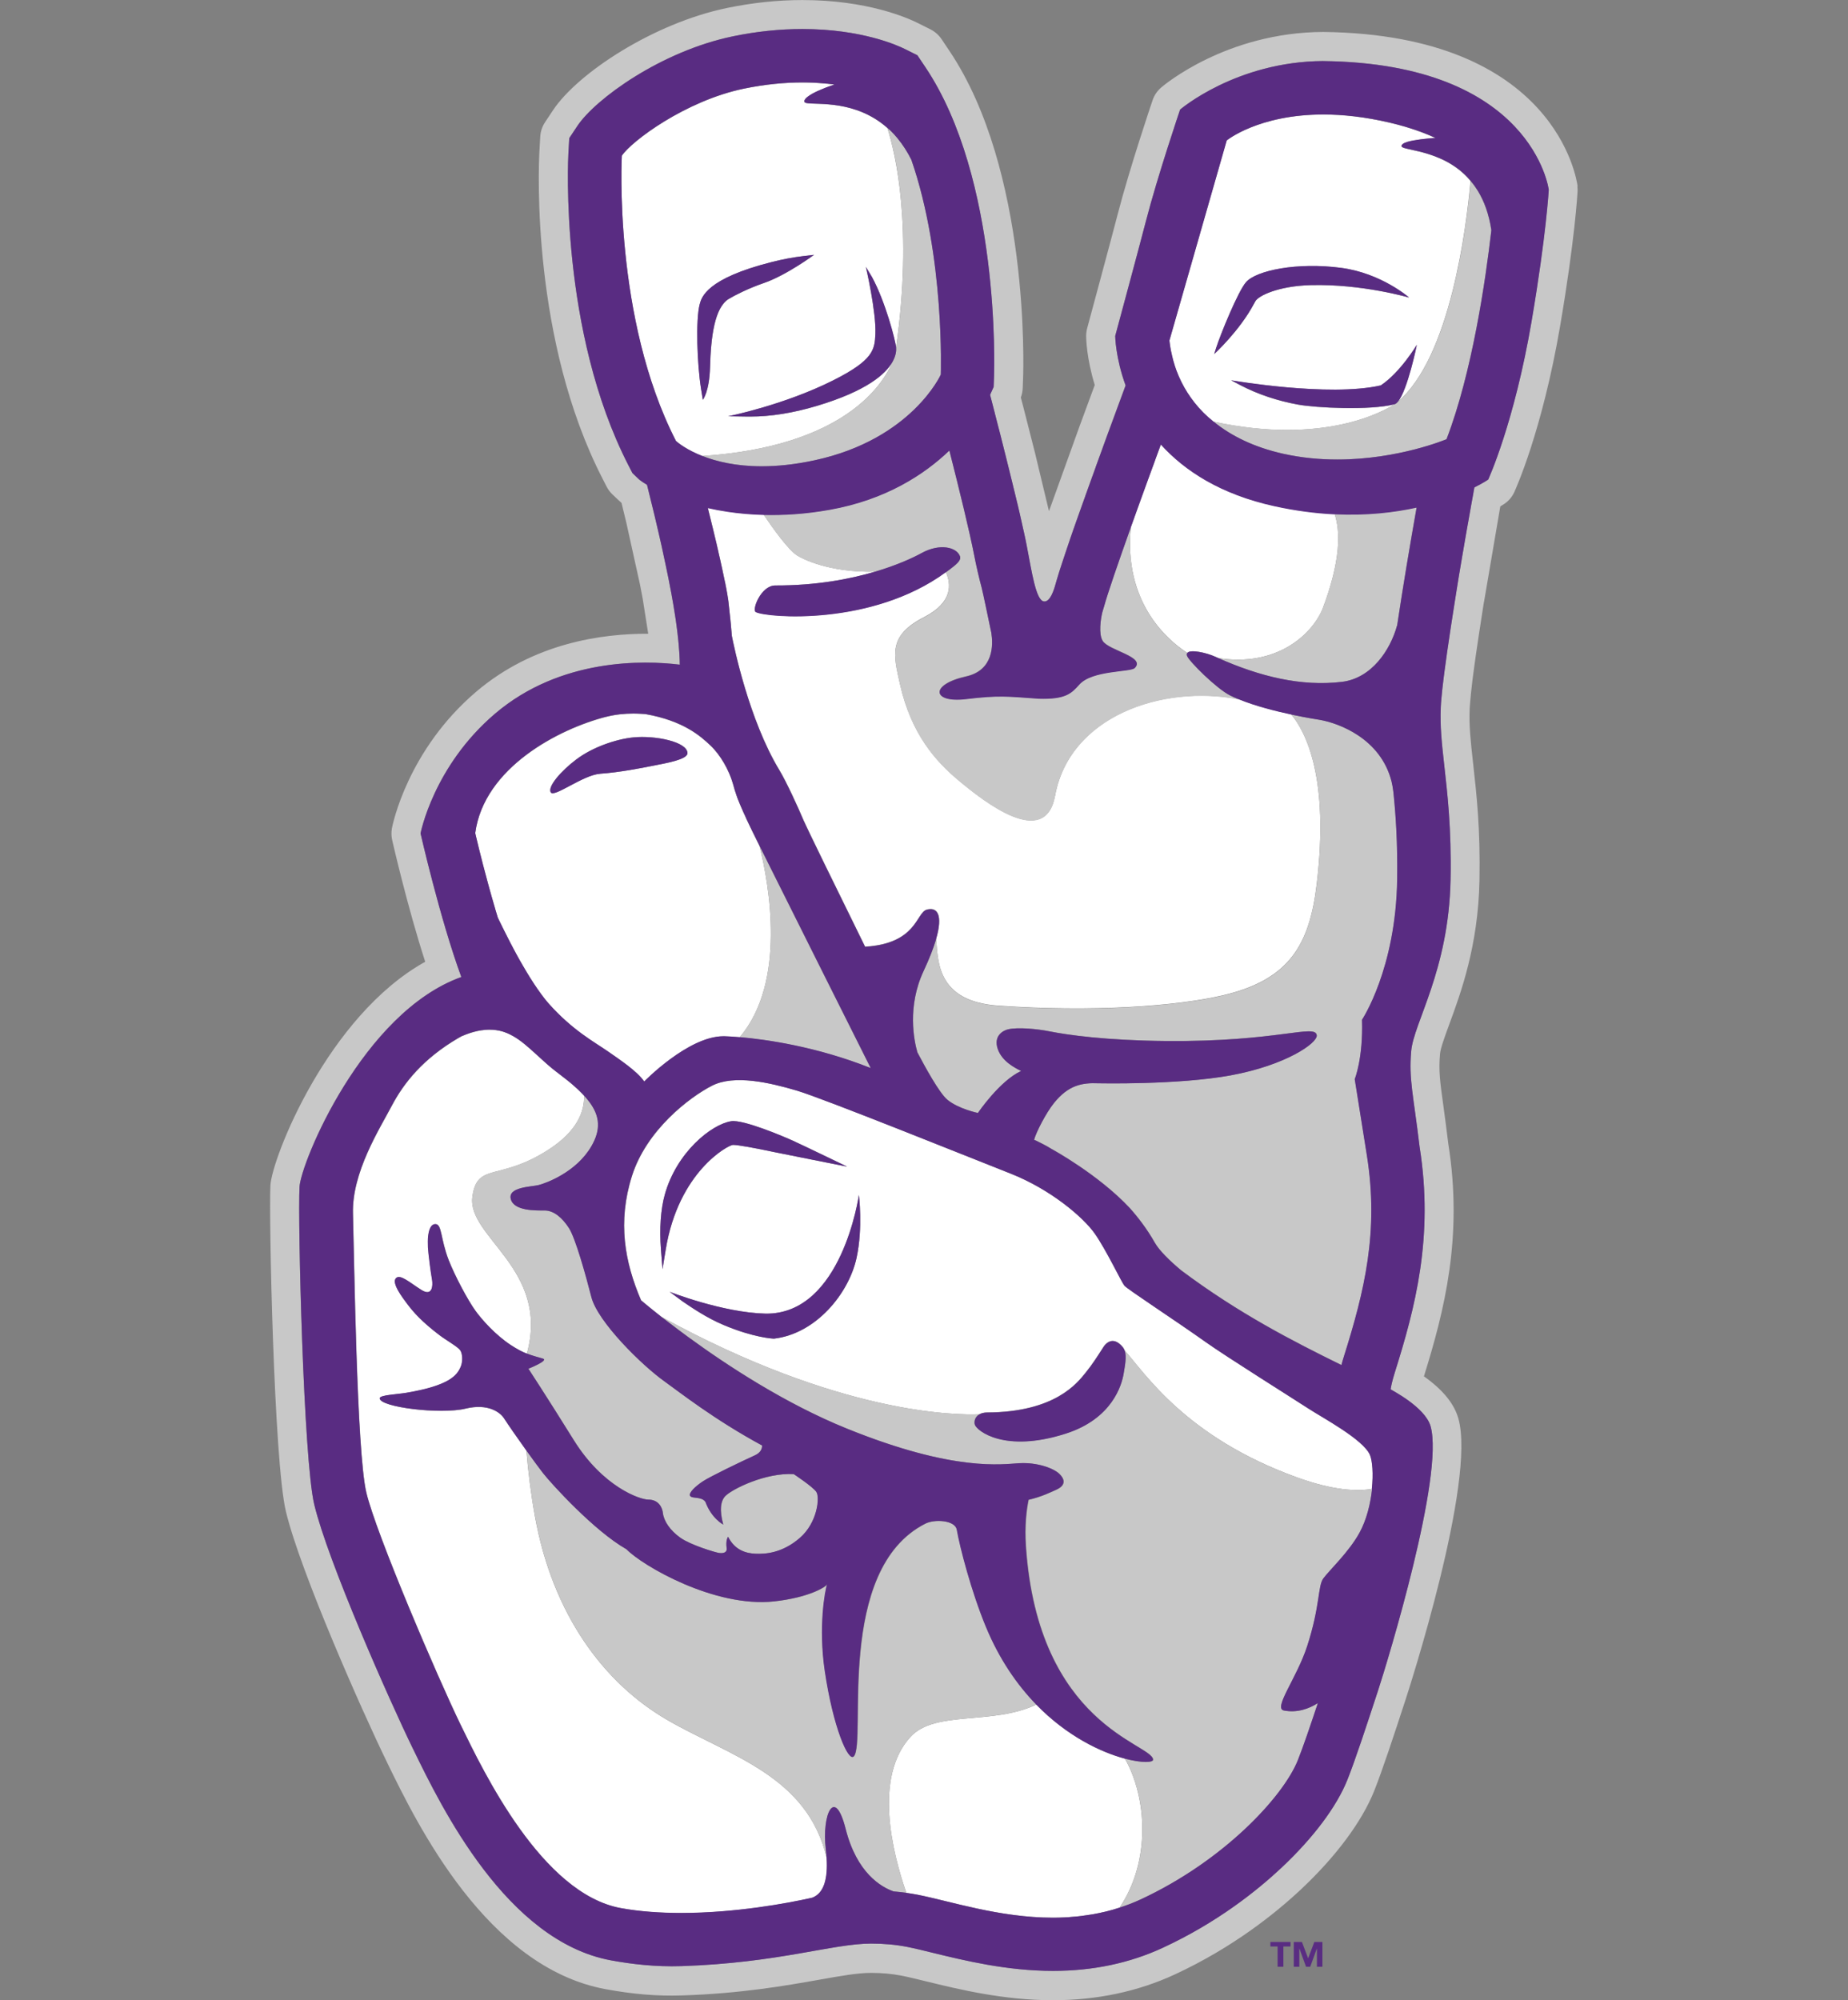
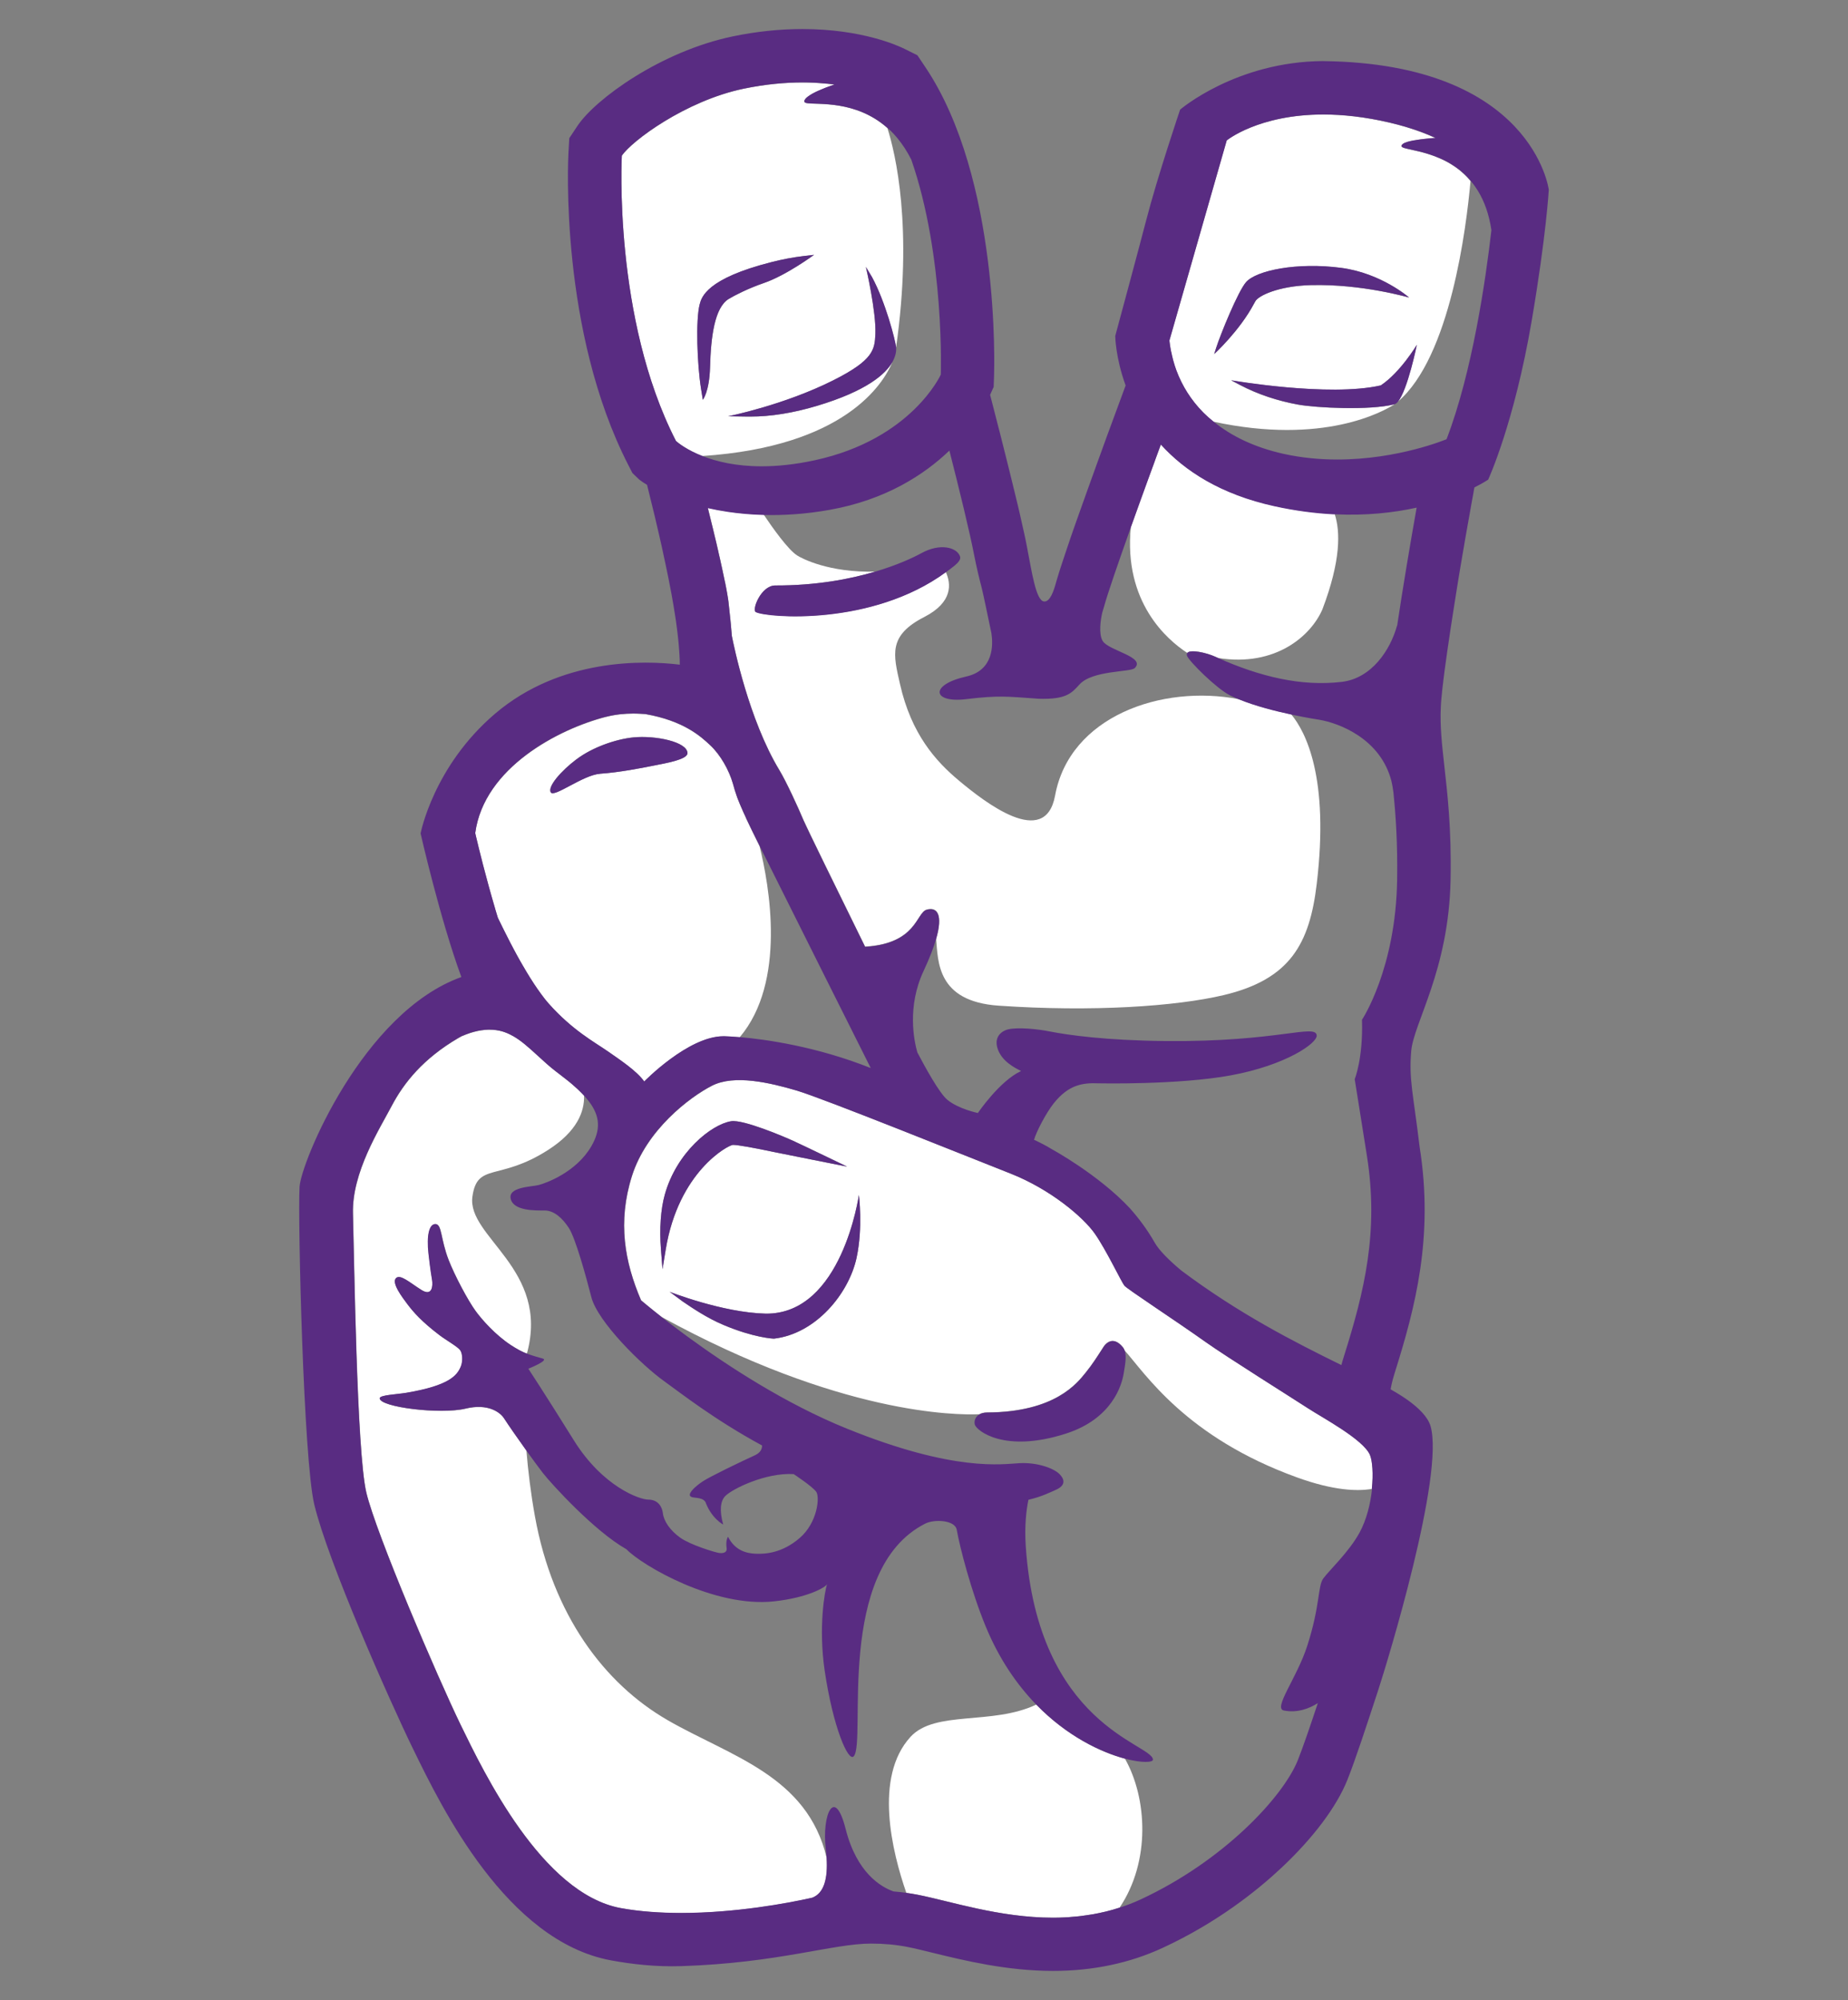
<svg xmlns="http://www.w3.org/2000/svg" id="a" viewBox="0 0 332.7 360">
  <rect x="0" y="0" width="332.7" height="360" fill="#808080" stroke="none" />
  <defs>
    <style>
      .b {
        fill: #fff;
      }

      .c {
        fill: #592c82;
      }

      .d {
        fill: #c8c8c8;
      }
    </style>
  </defs>
  <g>
    <path class="b" d="M120.16,309.59c-11.34-6.54-20.65-18.9-23.85-36.64-.76-4.19-1.24-8.24-1.54-11.88-1.54-2.15-3.18-4.49-4-5.77-.71-1.1-2.89-2.73-6.93-1.75-4.52,1.09-15.48-.26-15.45-1.86.01-.59,3.08-.7,4.76-.98,7.82-1.31,9.16-3.16,9.82-4.69.41-.95.33-2.4-.11-3-.49-.65-2.56-1.81-3.7-2.68-3.22-2.45-4.68-4.11-5.82-5.63-.87-1.17-2.87-3.75-2.03-4.63.76-.8,2.48.79,4.58,2.11,2,1.26,2.08-.8,1.93-1.75-.12-.79-.29-1.6-.65-4.8-.36-3.2.1-5.34,1.27-5.3,1.16.03.89,2.71,2.36,6.48,1.08,2.76,3.43,7.22,4.87,9.19,1.09,1.49,3.49,4.25,6.33,6.11.28.18.55.35.8.5.11.06.21.12.32.18.14.08.27.15.4.23.13.07.26.13.38.19.09.04.18.09.27.13.14.07.28.13.42.19,0,0,.02,0,.03.01.08.03.16.06.24.09,4.18-15.23-10.83-20.98-9.81-28.26.87-6.22,4.8-2.73,13.63-8.4,5.24-3.36,6.56-6.92,6.47-9.78-.07-.07-.13-.15-.21-.22-.09-.09-.18-.18-.27-.28-.19-.19-.39-.39-.6-.59-.05-.05-.1-.09-.15-.14-.26-.24-.54-.49-.83-.74-.09-.08-.19-.16-.29-.25-.22-.19-.45-.37-.69-.56-.1-.08-.2-.16-.31-.24-.33-.26-.68-.53-1.04-.81-.2-.15-.4-.3-.6-.46-.07-.06-.14-.12-.22-.17-.12-.1-.24-.19-.36-.29-.07-.06-.14-.12-.22-.18-.11-.1-.22-.19-.34-.28-.07-.06-.13-.11-.2-.17-.12-.1-.23-.2-.34-.3-.05-.04-.09-.08-.14-.12-.14-.12-.27-.24-.4-.36,0,0-.01-.01-.01-.01-1.66-1.49-3.11-2.91-4.64-3.97,0,0,0,0-.01,0-.15-.11-.3-.2-.45-.3,0,0-.01-.01-.02-.01-.15-.09-.3-.18-.45-.27,0,0-.02,0-.03-.01-.15-.09-.3-.17-.45-.24-.01,0-.02-.01-.03-.02-.15-.08-.31-.15-.46-.21-.01,0-.03-.01-.04-.02-.15-.06-.31-.12-.47-.18-.01,0-.03-.01-.04-.02-.16-.05-.32-.1-.48-.15-.02,0-.03-.01-.05-.01-.16-.05-.33-.09-.49-.12-.02,0-.03,0-.05,0-.17-.04-.33-.06-.5-.09-.02,0-.04,0-.06,0-.17-.02-.34-.04-.52-.05-.02,0-.04,0-.05,0-.18,0-.36-.02-.55-.02-.02,0-.04,0-.05,0-.19,0-.38,0-.57.03-.02,0-.04,0-.05,0-.2.02-.4.03-.6.07-.01,0-.03,0-.05,0-.2.03-.42.07-.63.11-.01,0-.02,0-.03,0-.22.04-.44.1-.67.16,0,0-.01,0-.02,0-.23.06-.47.13-.72.21,0,0,0,0,0,0-.5.16-1.02.36-1.56.59-.2.11-.4.22-.6.33-6.33,3.71-9.82,8.07-12,12.21-2.18,4.15-7.2,12-6.98,19.41.22,7.42.66,42.75,2.4,50.17,1.75,7.41,12.87,33.37,17.01,41.88,4.15,8.51,14.62,30.32,28.79,32.94,3.43.63,7.18.88,10.93.88,9.65,0,19.14-1.74,23.57-2.75,2.16-.84,2.8-3.51,2.58-7.12-3.49-14.88-17.35-18.33-28.65-24.85ZM213.75,117.52c.53-.69,3.46-.04,5,.66.19.09.39.17.59.26,10.33,1.63,16.72-4.03,18.75-8.8,3.32-8.74,3.23-14,2.19-17.14-.09,0-.18,0-.27,0-3.26-.17-6.78-.62-10.53-1.44-9.78-2.14-16.23-6.41-20.49-11.1-.31.85-.63,1.72-.96,2.61-.07.19-.13.38-.2.57-.36.98-.72,1.97-1.09,2.97-.03.07-.05.15-.08.22-.39,1.08-.78,2.15-1.17,3.23-.04.11-.08.22-.12.33-.38,1.05-.75,2.09-1.12,3.11-.03.07-.05.14-.07.2-.2.55-.39,1.1-.59,1.64-1.35,13.56,6.55,20.33,10.16,22.68ZM85.73,150.71c.45,1.89,1.72,7.13,3.44,12.96,0,.02,0,.03.01.05.14.46.28.92.42,1.39,0,.02.01.04.02.06.01.03.03.06.04.09.08.16.16.33.24.5.03.05.05.1.08.16.1.21.21.43.32.65.04.08.08.17.12.25.1.2.2.41.31.62.03.07.07.13.1.2.12.24.25.49.38.75.05.09.1.19.14.28.14.26.27.53.41.8.04.07.07.13.1.2.13.25.27.5.4.76.05.1.1.19.15.29.16.3.33.6.49.91.03.06.07.12.1.19.15.27.29.54.45.81.05.08.09.17.14.25.18.31.36.63.54.94.04.07.08.14.12.2.16.27.32.55.48.82.04.07.08.14.12.2.19.31.38.62.57.93.04.07.08.14.13.2.17.27.34.54.51.8.03.05.07.1.1.15.19.29.39.58.58.86.04.06.09.12.13.18.18.26.36.51.54.76.02.03.04.05.06.08.19.26.38.5.57.75.04.06.09.11.13.17.19.24.38.46.57.68,4.36,4.91,8.25,6.95,10.8,8.72,1.96,1.37,5.13,3.45,6.44,5.35,0,0,7.93-8.14,14.25-8.14h.05s.09,0,.15,0h0c.39.01,1.35.05,2.74.17,8.44-9.96,5.34-27.31,3.57-34.44-.55-1.12-.98-1.99-1.25-2.53-.16-.33-.31-.64-.45-.93-.27-.57-.52-1.09-.74-1.56,0,0,0-.01,0-.02-.09-.19-.17-.37-.25-.55-.03-.06-.05-.11-.08-.17-.07-.15-.13-.29-.2-.44-.03-.07-.06-.15-.09-.21-.06-.13-.11-.25-.16-.37-.03-.08-.07-.15-.1-.22-.05-.11-.09-.22-.14-.33-.03-.07-.06-.14-.09-.21-.04-.1-.08-.2-.12-.3-.03-.07-.05-.13-.08-.2-.04-.09-.07-.19-.11-.27-.02-.06-.04-.12-.07-.18-.03-.09-.07-.18-.1-.26-.02-.05-.04-.1-.05-.15-.03-.09-.06-.17-.09-.26-.02-.04-.03-.08-.04-.12-.03-.09-.06-.17-.08-.25-.01-.04-.02-.08-.04-.11-.03-.08-.05-.17-.08-.25,0-.03-.02-.06-.03-.09-.03-.09-.06-.17-.08-.26,0-.02,0-.03-.01-.05-.09-.32-.18-.63-.27-.94-.69-2.4-2.24-5.16-4.07-6.87-1.7-1.6-4.77-4.4-11.68-5.62-.28-.02-.55-.04-.82-.05-.44-.02-.89-.04-1.34-.04-1.6,0-3.25.16-4.92.59-8.51,2.18-21.99,9.16-23.56,20.94,0,0,.06.26.16.71,0,.02,0,.03.01.05ZM103.8,136.65c2.83-2.14,7.03-3.61,10.22-3.93,3.96-.39,9.74.79,9.74,2.84,0,1.16-3.97,1.82-6.15,2.25-2.18.44-6.03,1.21-9.6,1.45-3.06.21-8.29,4.36-8.87,3.34-.58-1.02,1.78-3.79,4.65-5.96ZM186.58,306.8c-7.91,3.78-18.25.98-22.67,5.83-6.61,7.24-3.31,20.67-.74,28.07.66.09,1.32.2,2,.33,5.84,1.14,14.75,4.14,24.42,4.14.73,0,1.46-.02,2.19-.06.18,0,.36-.02.54-.03.58-.04,1.16-.09,1.74-.15.17-.02.35-.04.52-.06.62-.07,1.24-.16,1.86-.27.13-.02.25-.04.38-.06.74-.13,1.49-.29,2.23-.47,0,0,.02,0,.02,0,.83-.2,1.66-.45,2.49-.71,5.63-8.38,4.96-19.75.97-26.81-4.19-1.12-10.34-3.97-15.95-9.74ZM136.08,110.18c-.78-.4.94-4.81,3.49-4.8,7.33.02,13.41-1.13,18-2.49-8.31.2-13.19-2.35-14.07-2.92-1.65-1.07-4.38-4.92-6.01-7.34-2.29-.06-4.43-.25-6.41-.55-1.28-.19-2.5-.42-3.64-.68.06.24.12.47.17.7.04.16.08.32.12.48.07.28.14.57.21.85.07.28.13.55.2.83.05.18.09.37.14.55.24,1,.48,2,.71,2.96.01.06.03.12.04.18.1.42.2.84.29,1.25.02.1.04.19.06.29.09.38.17.76.26,1.12.02.09.04.19.06.28.09.39.17.77.25,1.14.01.05.03.11.04.17.19.86.36,1.67.51,2.42.01.05.02.11.04.16.06.3.11.58.17.86.02.09.03.18.05.26.04.23.09.45.12.66.02.09.03.18.05.27.03.2.07.39.09.57.01.07.02.15.04.22.03.24.06.46.09.65.02.24.05.48.08.74.03.26.06.53.09.81,0,.01,0,.02,0,.03.06.55.13,1.13.19,1.74,0,.01,0,.03,0,.04.03.29.06.58.09.88,0,.02,0,.04,0,.05.06.6.11,1.23.16,1.86.37,1.9,3.08,15.11,8.54,24.14,1.3,2.14,3.42,6.79,4.36,9.04.51,1.2,5.98,12.39,11.09,22.77,9.32-.55,9.19-6.12,11.08-6.66,1.88-.54,2.99.84,1.7,5.28.38,3.98.07,11.25,11.24,12.02,16.93,1.17,31.99.12,40.5-1.89,12-2.84,15.51-9.24,16.79-20.07,2.26-19.01-1.94-27.26-4.6-30.48-2.88-.62-6.46-1.53-9.37-2.71-13.98-2.72-30.53,3.1-33.14,17.34-1.79,9.73-12.77,1.09-17.3-2.69-4.18-3.49-8.58-8.36-10.62-17.38-1.2-5.3-2.18-8.72,4.36-12.07,5.21-2.67,4.84-6.01,3.89-8.09-13.36,9.78-32.27,8.18-34.2,7.17ZM235.62,253.56c-2.51-1.64-14.91-9.41-18.54-12-5.5-3.92-14.07-9.49-14.62-10.14-.54-.65-3.27-6.43-5.34-9.38-2.07-2.94-7.97-7.96-15.16-10.8-7.2-2.84-33.7-13.52-38.5-14.94-4.8-1.42-11.23-2.94-15.27-.87-4.03,2.07-11.78,7.96-14.4,16.25-2.62,8.29-1.31,15.49,1.64,22.36,0,0,.04.04.1.09.02.01.04.03.06.05.04.03.08.06.12.1.03.02.06.05.08.07.05.04.11.09.18.15.03.03.06.05.1.08.08.07.16.14.26.21.02.01.04.03.05.05.47.39,1.1.91,1.89,1.53.01,0,.02.02.03.02.18.15.38.3.58.46.03.02.06.05.09.07.05.04.11.09.16.13,32.06,17.56,53.03,17.68,57.17,17.5.34-.19.78-.32,1.39-.33,12.25-.06,16.22-5.27,17.77-7.19,1.22-1.5,2.16-3,3.12-4.49,0,0,1.46-2.67,3.6-.02.12.15.21.33.28.53,3.75,4.2,11.04,15.65,31.1,22.89,6.51,2.35,10.77,2.5,13.43,2.05.29-2.71.1-5.08-.34-6.12-1.2-2.8-8.54-6.69-11.05-8.33ZM119.27,228.43l-.28-3.58c-.29-3.7-.04-7.19.69-9.81,2.12-7.65,8.42-12.68,11.96-13.23,2.19-.34,9.54,2.79,11.11,3.51,1.58.72,9.76,4.66,9.76,4.66,0,0-9.78-1.93-12.94-2.58-3.87-.81-6.68-1.33-7.62-1.33-.89.06-9.79,4.82-12.09,18.82l-.58,3.54ZM154.22,226.37c-1.4,6.47-7.32,13.69-14.87,14.58h-.03s-.03,0-.03,0c-.14,0-3.6-.17-9.02-2.46-3.03-1.28-5.65-3.07-7.39-4.25l-2.32-1.72s9.52,3.75,17.27,3.93c13.78.18,16.79-21.37,16.79-21.37,0,0,.76,5.88-.41,11.29ZM125.6,81.73h0c.27.12.55.24.85.35,25.58-1.71,32.54-12.9,34.22-16.93-1.23,2.19-4.62,5.22-13.6,7.91-4.29,1.28-8.33,1.93-12,1.93h-.45s-3.53-.06-3.53-.06c0,0,9.97-1.96,18.97-6.49,7.22-3.63,7.4-5.53,7.53-8.29.18-4-1.71-12.1-1.71-12.1l1.11,1.85c2.4,4.41,4.18,11.28,4.33,12.63,0,.01,0,.03,0,.05,3.08-21.68-.11-34.98-1.56-39.54-5.72-5.07-12.69-4.14-14.51-4.47-.02,0-.03,0-.05-.01-.06-.01-.11-.03-.16-.05-.02,0-.04-.01-.06-.02-.04-.02-.07-.04-.09-.06-.01-.01-.03-.02-.03-.03-.03-.03-.05-.07-.05-.11,0-.08.01-.16.04-.25,0-.03.02-.05.04-.07.03-.07.08-.13.14-.2.02-.02.03-.04.05-.06.08-.09.17-.17.29-.26.02-.02.04-.03.06-.04.1-.08.21-.15.32-.23.04-.02.07-.05.11-.07.13-.08.26-.16.4-.24.02,0,.03-.02.05-.03.16-.09.34-.18.51-.26.04-.02.09-.04.14-.07.14-.07.27-.13.42-.19.05-.02.11-.04.17-.07.18-.08.35-.15.54-.23.05-.02.1-.04.15-.06.13-.05.26-.1.39-.16.09-.04.18-.07.27-.1.08-.03.17-.06.24-.09.39-.15.76-.28,1.09-.39-.42-.06-.85-.11-1.3-.15-.03,0-.06,0-.08,0-.42-.04-.85-.08-1.3-.11-.15,0-.3-.02-.45-.03-.34-.02-.67-.04-1.02-.05-.52-.02-1.04-.03-1.59-.03-3.09,0-6.63.31-10.58,1.12-10.5,2.18-20.21,9.45-21.96,12.07,0,0-1.6,29.23,9.74,51.33,0,0,1.26,1.2,3.91,2.37ZM125.97,54.78c.33-1.27,1.2-4.63,12.96-7.61,1.94-.49,3.88-.86,5.74-1.08l1.89-.22s-5,3.69-9.03,5.07c-2.8.96-5.29,2.24-6.32,2.86-2.57,1.54-3.22,6.87-3.37,12.25-.12,4.48-1.3,5.91-1.3,5.91l-.31-1.91c-.72-4.53-.99-12.47-.26-15.28ZM264.71,32.54c-.11-.12-.22-.24-.32-.36-.09-.1-.17-.2-.26-.29-.18-.19-.37-.37-.56-.55-.1-.09-.2-.18-.3-.27-.11-.1-.22-.19-.32-.28-.11-.09-.22-.17-.32-.26-.11-.08-.21-.16-.32-.24-.11-.08-.22-.16-.33-.24-.12-.08-.24-.16-.36-.24-.18-.12-.36-.23-.54-.34-.11-.07-.23-.14-.34-.2-.12-.07-.23-.13-.35-.19-.1-.05-.21-.11-.31-.16-.11-.06-.23-.12-.35-.17-.1-.05-.21-.1-.31-.14-.11-.05-.23-.1-.34-.15-.14-.06-.27-.12-.41-.17-.17-.07-.34-.14-.51-.2-.09-.03-.19-.07-.28-.1-.12-.04-.23-.08-.35-.12-.09-.03-.18-.06-.27-.09-.11-.04-.23-.08-.35-.11-.08-.02-.15-.05-.23-.07-.24-.07-.48-.14-.71-.2-.04-.01-.08-.02-.12-.03-.12-.03-.24-.06-.36-.09-.06-.01-.11-.03-.17-.04-.12-.03-.24-.06-.36-.08-.03,0-.05-.01-.08-.02-.62-.14-1.16-.26-1.59-.36-.03,0-.05-.01-.07-.02-.1-.03-.19-.05-.28-.07,0,0-.03,0-.04-.01-.09-.03-.18-.05-.25-.08-.02,0-.03-.01-.04-.02-.05-.02-.1-.04-.14-.07-.02,0-.03-.02-.04-.03-.03-.02-.06-.04-.08-.06,0,0-.02-.02-.03-.03-.02-.03-.03-.07-.03-.1,0-.07.03-.14.08-.2.01-.02.03-.04.05-.06.04-.05.09-.09.16-.14.02-.02.04-.03.07-.05.09-.05.19-.1.3-.15,0,0,.01,0,.02,0,.12-.05.27-.1.42-.15.04-.01.08-.02.12-.03.12-.03.25-.07.39-.1.05,0,.09-.02.14-.03.16-.04.33-.07.5-.1.02,0,.03,0,.05,0,.2-.04.4-.07.6-.1.04,0,.09-.01.14-.02.16-.02.32-.05.47-.07.06,0,.12-.02.18-.02.16-.02.33-.04.49-.06.04,0,.08,0,.12-.01.19-.02.38-.04.57-.06.07,0,.14-.01.21-.02.11-.01.23-.02.33-.03.09,0,.16-.01.25-.02.07,0,.14-.01.22-.01.08,0,.17-.01.25-.02-.22-.1-.44-.19-.66-.29-.11-.05-.23-.1-.34-.15-.21-.09-.42-.17-.64-.26-.15-.06-.3-.12-.45-.18-.2-.08-.4-.16-.61-.23-.34-.12-.69-.25-1.05-.37-.15-.05-.31-.1-.46-.15-.26-.08-.53-.17-.79-.25-.16-.05-.33-.1-.49-.15-.29-.09-.59-.17-.89-.25-.15-.04-.29-.08-.44-.12-.46-.12-.92-.24-1.4-.35-4.52-1.06-8.51-1.47-11.97-1.47-11.69,0-17.4,4.67-17.4,4.67l-10.32,36.02c.07.61.16,1.22.27,1.81.02.1.05.19.07.29.1.5.21,1,.35,1.49.02.07.04.13.06.2.15.52.31,1.03.49,1.53,0,.03.02.05.03.08,1.04,2.8,2.66,5.35,4.84,7.56.56.57,1.17,1.1,1.81,1.62,19.88,4.3,30.7-1.87,32.64-3.13-.02,0-.03.02-.05.02-4.49,1.14-14.14.64-17.36.05-3.56-.65-7.17-1.8-10.52-3.57l-1.51-.8s17.57,3.06,26.94.92c3.54-2.35,6.49-7.31,6.49-7.31,0,0-1.66,8.17-3.42,10.25,9.48-8.03,12.36-31.43,13.1-39.69-.02-.02-.03-.04-.05-.06ZM236.02,51.32c-5.92.16-9.51,1.94-10.03,2.93-.04.08-.13.22-.25.45-2.61,4.91-7.15,9.04-7.15,9.04l.33-1.05c.83-2.61,3.96-10.25,5.4-11.89,1.83-2.1,9.17-3.63,17.15-2.57,7.22.96,12.21,5.34,12.21,5.34,0,0-8.51-2.49-17.67-2.24Z" />
-     <path class="d" d="M146.7,82.84c17.45-3.78,22.68-15.41,22.68-15.41,0,0,.76-21.2-5.3-38.68-.73-1.45-1.55-2.7-2.42-3.77,0,0,0,0,0-.01-.19-.23-.38-.44-.57-.66-.04-.05-.08-.09-.12-.14-.2-.21-.39-.42-.59-.61,0-.01-.02-.03-.04-.04-.19-.18-.38-.33-.57-.5,1.45,4.56,4.64,17.86,1.56,39.54.05.51,0,1.43-.66,2.58-1.68,4.04-8.64,15.22-34.22,16.93,2.5.98,6.02,1.86,10.69,1.86,2.78,0,5.96-.31,9.56-1.09ZM94.85,243.62c1,.4,1.89.62,2.92.92,1.12.33-2.62,1.82-2.62,1.82,0,0,2.94,4.47,8.18,12.87,5.24,8.4,11.88,10.69,13.41,10.69,1.93,0,2.52,1.52,2.62,2.4.17,1.47,1.31,3.17,3.16,4.47,1.85,1.31,6.26,2.62,6.95,2.73.98.15,1.47-.23,1.38-.84-.22-1.49.25-2.07.25-2.07,1.24,2.47,3.31,2.98,4.95,3.05,1.68.07,4.76-.07,7.96-2.84,3.2-2.76,3.64-7.34,2.98-8.29-.66-.94-4.07-3.2-4.07-3.2-5.09-.29-11.05,2.69-12.29,3.92-.88.87-1.12,2.54-.4,5.16,0,0-2.11-1.09-3.2-4.07-.69-1.04-2.44-.55-2.76-1.09-.33-.55.98-1.75,2.29-2.62,1.31-.87,6.87-3.55,9.38-4.69.99-.45,1.29-1.12,1.29-1.76-8.66-4.68-14.9-9.63-17.54-11.51-4.14-2.95-12.07-10.76-13.2-15.2-.97-3.81-2.84-10.58-4.04-12.43-1.2-1.85-2.73-3.16-4.36-3.16s-5.56.11-6.11-2.07c-.55-2.18,3.71-2.18,5.02-2.51,1.31-.33,6.76-2.29,9.49-6.98,1.71-2.95,1.59-5.38-.37-7.99-.16-.22-.34-.44-.52-.65-.08-.09-.16-.18-.24-.27-.07-.08-.14-.16-.21-.23.1,2.87-1.23,6.42-6.47,9.78-8.83,5.67-12.76,2.18-13.63,8.4-1.02,7.27,13.98,13.03,9.81,28.26ZM133.22,186.7s.02,0,.03,0c4.55.4,13.69,1.65,23.51,5.56,0,0-15.07-30.05-20.02-40.01,1.77,7.13,4.87,24.48-3.57,34.44.02,0,.03,0,.05,0ZM137.48,92.64c1.63,2.42,4.37,6.27,6.01,7.34.89.57,5.76,3.12,14.07,2.92,3.95-1.17,6.79-2.48,8.33-3.33,3.31-1.83,6.35-1.08,6.94.57.27.76-.73,1.5-1.99,2.47-.19.14-.37.27-.56.41.95,2.07,1.33,5.42-3.89,8.09-6.54,3.34-5.56,6.77-4.36,12.07,2.03,9.02,6.43,13.89,10.62,17.38,4.53,3.78,15.52,12.42,17.3,2.69,2.61-14.24,19.16-20.06,33.14-17.34-.57-.23-1.12-.48-1.63-.73-2.47-1.24-7.31-6.07-7.74-7.09-.1-.24-.08-.42.02-.55-3.61-2.35-11.5-9.12-10.16-22.68-2.27,6.37-4.19,11.94-4.84,14.32-.09.34-.2.67-.3,1-.28,1.2-.69,3.85.06,5.13,1.06,1.77,7.82,2.85,5.78,4.89-.77.77-7.65.36-9.98,2.98-1.44,1.61-2.47,2.69-7.31,2.54-.14,0-.27-.02-.4-.03h0c-5.09-.34-6.74-.62-12.65.1-6.09.75-6.67-2.58,0-4.07,4.96-1.11,4.86-5.69,4.53-7.82-.74-3.52-1.37-6.6-1.72-8.05-.53-1.97-.98-3.95-1.35-5.84-.87-4.42-2.71-11.93-4.49-18.96-4.52,4.33-11.45,8.87-21.57,10.67-4.31.77-8.28,1.01-11.87.92ZM240.27,92.51c1.04,3.13,1.14,8.4-2.19,17.14-2.03,4.78-8.42,10.43-18.75,8.8,7.49,3.32,14.91,5.16,22.24,4.28,5.35-.63,8.74-5.73,9.95-10.15,1-6.65,2.28-14.34,3.51-21.27-4.07.9-9.02,1.47-14.76,1.2ZM265.86,34.09c-.1-.16-.21-.32-.31-.47-.09-.12-.17-.24-.26-.36-.1-.13-.2-.26-.3-.38-.07-.09-.15-.18-.22-.27-.74,8.27-3.62,31.67-13.1,39.69-.19.22-.38.37-.57.44-1.95,1.26-12.77,7.43-32.64,3.13,3.22,2.64,7.39,4.66,12.58,5.81,3.33.74,6.62,1.03,9.72,1.03,11,0,19.65-3.65,19.65-3.65,4.63-12.07,7.03-28.58,8.07-37.62-.43-2.9-1.3-5.2-2.41-7.04-.07-.11-.14-.21-.21-.32ZM284.01,33.48c-.14-1.11-3.93-27.22-45.78-27.73-17.45.08-28.72,9.6-29.19,10.01-.71.61-1.24,1.4-1.54,2.29-.17.49-4.13,12.22-6.26,20.44-1.12,4.35-5.52,20.61-5.52,20.61-.12.46-.18.93-.18,1.41,0,.43.08,3.99,1.55,8.79-.87,2.34-1.84,4.99-2.86,7.76,0,.02-.01.04-.02.06l-5.36,14.89-2.47-10.3s-.06-.24-.06-.25l-2.08-8.16s-.06-.25-.07-.27l-.39-1.49c.21-.54.32-1.11.34-1.69l.07-1.87c.06-1.51,1.21-37.29-13.27-58.83l-1.41-2.1c-.5-.75-1.2-1.36-2.01-1.77l-2.26-1.13c-1.94-.97-9.17-4.14-20.78-4.14-4.44,0-9.01.48-13.59,1.43-13.22,2.74-26.85,11.71-31.29,18.37l-1.45,2.18c-.52.78-.82,1.68-.87,2.62l-.15,2.63c-.18,3.41-1.39,34.06,11.36,58.9l.73,1.43c.27.52.61.99,1.03,1.39l1.04.99c.15.15.36.34.62.56.28,1.14.57,2.31.85,3.49l2.48,11.22c.15.76.3,1.52.48,2.5l1,6.35c-8.38-.03-20.66,1.66-30.99,10.45-12.36,10.53-15.04,23.98-15.15,24.54-.13.71-.12,1.44.04,2.14.13.55,2.73,11.96,5.95,21.91-17.59,9.77-27.6,35.38-27.87,40.26-.29,5.33.62,49.66,2.79,58.68,2.62,10.92,13.86,36.24,18.11,44.95l.15.32c5.36,11,17.91,36.76,39.28,40.71,4.88.9,9.26,1.28,13.79,1.13,10.64-.34,18.7-1.77,24.59-2.81,3.93-.7,7.03-1.25,9.42-1.25,1.94,0,3.79.17,5.49.5,1.19.23,2.63.59,4.45,1.03,5.85,1.43,13.87,3.39,22.81,3.39,7.92,0,15.3-1.56,21.95-4.64,10.46-4.85,18.14-11.02,22.75-15.35,6.26-5.88,10.93-12.16,13.14-17.69,1.5-3.76,3.61-10.19,5.64-16.4.52-1.6,12.74-39.25,9.51-50.63-.76-2.66-2.77-5.15-6.2-7.58,3.74-12,7.04-25.16,4.39-41.86-.34-2.8-.64-5.01-.89-6.85-.61-4.43-.87-6.26-.6-9.34.09-1.02.86-3.11,1.67-5.33,2.07-5.62,5.2-14.12,5.43-25.85.18-9.27-.53-15.6-1.1-20.68l-.07-.64c-.42-3.82-.73-6.57-.59-9.63l.03-.46s.04-.52.04-.55l.13-1.4s0-.05,0-.08l.24-2.14s.04-.33.04-.34l.15-1.18c.11-.86.23-1.76.37-2.71l.04-.3.22-1.5c.14-1.01.3-2.07.47-3.16,0,0,.04-.24.04-.25l.19-1.23.05-.34s.03-.21.04-.26l.49-3.15c.03-.12.05-.23.07-.35l2.9-17c.4-.24.65-.41.73-.46.78-.53,1.4-1.26,1.79-2.12.2-.44,5.01-10.94,8.26-29.95,2.65-15.5,3.11-23.8,3.13-24.15.02-.31,0-.63-.03-.94ZM275.75,57.69c-3.16,18.54-7.84,28.63-7.84,28.63,0,0-.86.59-2.48,1.4-.04.23-.08.46-.13.69-.03.16-.05.32-.08.48-.09.51-.19,1.02-.28,1.53-.04.2-.08.41-.11.61-.06.34-.12.69-.18,1.03-.04.22-.08.45-.12.68-.06.35-.13.7-.19,1.06-.04.2-.07.41-.11.61-.1.54-.19,1.09-.29,1.64-.02.11-.04.22-.06.34-.08.46-.16.93-.24,1.39-.03.18-.06.36-.09.54l-.22,1.27c-.03.16-.05.31-.08.46-.2,1.17-.39,2.33-.59,3.49-.03.15-.05.29-.07.44-.08.45-.15.9-.22,1.35-.03.15-.05.29-.07.44-.08.51-.17,1.01-.24,1.51-.02.06-.03.13-.03.2-.09.59-.19,1.18-.28,1.76,0,.04-.01.09-.02.13-.09.52-.16,1.04-.24,1.54-.02.11-.04.22-.05.33h0c-.07.48-.15.95-.22,1.41-.01.08-.03.16-.04.25-.17,1.1-.33,2.16-.47,3.19-.02.09-.03.17-.04.25-.06.42-.12.83-.18,1.24-.01.1-.03.21-.04.31h0c-.14.97-.26,1.89-.38,2.76,0,.08-.02.15-.03.23-.04.35-.09.69-.13,1.02-.01.11-.03.21-.04.32-.04.32-.08.63-.11.94,0,.07-.02.15-.03.23-.04.37-.08.73-.12,1.07,0,.04,0,.08-.01.13-.03.29-.06.56-.08.82,0,.09-.02.18-.03.27-.01.22-.03.42-.05.62,0,.08-.01.16-.02.24-.02.26-.03.51-.04.73-.16,3.44.18,6.53.62,10.44.56,5.04,1.32,11.32,1.14,20.64-.32,16.34-6.65,25.72-7.09,30.85-.44,5.12.36,7.57,1.52,17.25,2.57,16.2-.8,28.93-4.47,40.59-.47,1.51-.67,2.47-.75,3.02.12.12,6.21,3.18,7.19,6.64,2.51,8.81-7.7,42.22-9.45,47.57-2.01,6.15-4.1,12.52-5.53,16.09-1.93,4.83-6.14,10.45-11.86,15.81-4.33,4.06-11.54,9.86-21.37,14.41-5.95,2.76-12.59,4.16-19.74,4.16-8.33,0-16-1.88-21.6-3.24-1.81-.44-3.37-.82-4.66-1.08-2.03-.4-4.22-.6-6.49-.6-6.94,0-16.75,3.5-34.18,4.06-4.66.15-8.93-.35-12.68-1.04-18.78-3.47-30.52-27.57-35.53-37.87l-.15-.3c-4.13-8.48-15.25-33.58-17.73-43.88-1.94-8.08-2.98-51.17-2.65-57.17.24-4.36,11.37-31.41,29.13-37.77-3.83-10.44-7.34-25.85-7.34-25.85,0,0,2.3-12.08,13.4-21.54,11.81-10.06,26.86-9.62,33.27-8.83,0-.55-.03-1.13-.06-1.74,0-.2-.03-.41-.04-.61-.03-.42-.06-.84-.1-1.27-.02-.25-.05-.5-.07-.75-.04-.42-.09-.84-.14-1.27-.03-.27-.07-.54-.1-.81-.06-.44-.12-.89-.18-1.35-.04-.27-.08-.54-.12-.81-.08-.49-.15-1-.24-1.5-.04-.24-.08-.48-.12-.73-.11-.67-.23-1.36-.36-2.04-.02-.08-.03-.16-.05-.25-.14-.77-.29-1.55-.45-2.34-.05-.26-.1-.52-.16-.78-.11-.53-.21-1.06-.33-1.59-.07-.33-.14-.66-.21-.98-.1-.47-.2-.93-.3-1.4-.08-.35-.16-.71-.23-1.07-.09-.43-.19-.86-.29-1.28-.09-.38-.17-.76-.26-1.14-.09-.38-.18-.76-.27-1.15-.1-.41-.19-.83-.29-1.24-.06-.26-.12-.51-.18-.77-.46-1.9-.91-3.74-1.35-5.5h0c-.58-.35-1-.63-1.26-.84,0,0,0,0-.01,0-.08-.07-.16-.12-.2-.17l-1.16-1.11-.73-1.42c-12.39-24.14-10.86-54.94-10.79-56.24l.15-2.62,1.45-2.18c3.27-4.9,15.12-13.47,27.99-16.14,4.23-.88,8.45-1.32,12.53-1.32,10.71,0,17.24,2.99,18.43,3.59l2.27,1.13,1.41,2.1c13.51,20.1,12.44,54.28,12.39,55.72l-.07,1.88-.64,1.42c.27,1.03.55,2.12.84,3.25.02.07.04.14.05.21.12.47.24.95.37,1.44.02.1.05.21.08.32.14.54.28,1.09.43,1.65.05.2.1.39.15.59.09.34.17.69.26,1.04.07.26.14.53.2.79.08.3.15.61.23.92.07.28.14.55.21.83.07.28.14.56.21.84.07.28.14.56.21.85.11.44.22.89.33,1.33.08.31.15.63.23.94.08.31.15.62.23.93.07.26.13.52.19.79.07.28.14.57.21.85.06.26.13.52.19.78.07.28.13.56.2.83.06.25.12.49.18.74.11.46.22.92.32,1.36.03.15.07.3.1.45.09.36.16.72.24,1.07.04.18.08.36.12.54.07.29.13.57.19.85.04.18.08.35.12.52.06.28.12.56.18.83.03.14.06.28.09.42.08.4.16.79.23,1.15.92,4.72,1.65,9.93,3.12,10.08,1.12.11,1.79-2.03,2.12-3.27.06-.21.13-.44.2-.69.02-.07.04-.15.07-.23.06-.19.12-.38.18-.59.03-.09.05-.18.08-.27.08-.26.17-.53.26-.82,0-.03.02-.06.03-.09.11-.33.22-.68.34-1.04.03-.09.06-.18.09-.27.09-.28.18-.57.29-.87.03-.11.07-.23.11-.34.11-.32.21-.64.33-.98.03-.08.05-.16.08-.24.14-.42.29-.86.44-1.3.02-.07.05-.15.07-.22.13-.38.26-.76.4-1.15.04-.12.08-.23.12-.35.13-.38.27-.77.41-1.16.03-.1.07-.19.1-.29.35-.98.7-1.99,1.08-3.03.04-.11.08-.23.12-.34.15-.42.3-.83.45-1.25.04-.12.08-.23.12-.35.38-1.05.76-2.12,1.15-3.2.04-.12.08-.23.13-.35.16-.45.33-.91.49-1.36.03-.09.06-.18.09-.27.4-1.11.81-2.22,1.21-3.32.02-.04.03-.08.04-.12.2-.54.4-1.09.59-1.62,0,0,0,0,0-.01,1.27-3.47,2.48-6.75,3.5-9.49-1.84-5.04-1.87-8.91-1.87-8.91,0,0,4.41-16.31,5.53-20.67,2.1-8.13,6.15-20.07,6.15-20.07,0,0,10.07-8.66,25.8-8.74,37.68.45,40.56,23.15,40.56,23.15,0,0-.44,8.17-3.07,23.55ZM233.58,265.96c-20.07-7.24-27.35-18.69-31.1-22.89.37,1.05.06,2.65-.19,4.16-.33,1.98-2.01,8.1-10.43,10.79-11.03,3.53-15.99-.52-16.35-1.6-.17-.51-.03-1.4.81-1.87-4.15.18-25.11.05-57.17-17.5.15.12.29.23.45.35.04.03.08.06.12.09.22.17.44.34.68.52.02.02.05.04.07.05,1.02.79,2.18,1.66,3.46,2.6.01,0,.02.01.03.02h0c6.98,5.1,17.48,11.99,28.56,16.47,19.41,7.85,27.97,6.38,31.08,6.22,3.11-.16,6.11.87,7.2,1.96.81.81,1.31,1.97-.65,2.84-.87.38-2.55,1.23-4.94,1.79-.37,1.81-.73,4.66-.48,8.36,2.18,32.28,22.66,35.49,22.9,38.39.05.55-1.99.66-5.09-.17,3.99,7.07,4.67,18.43-.97,26.81,1.25-.41,2.5-.88,3.74-1.45,15.05-6.98,25.74-18.54,28.36-25.09.93-2.33,2.22-6.12,3.6-10.27-1.59,1-3.69,1.79-6.1,1.33-2-.38,2.28-5.77,4.18-11.59,2.38-7.31,1.9-10.82,2.91-12.19,1.09-1.47,4.59-4.73,6.51-8.22,1.29-2.36,1.99-5.27,2.26-7.87-2.66.45-6.92.3-13.43-2.05ZM172.29,275.34c-.31-1.73-4.01-1.93-5.67-1.09-16.36,8.29-10.54,39.26-12.87,41.88-.97,1.09-3.72-5.18-5.23-15.41-1.16-7.85.04-14.48.43-15.55-.31.53-3.38,2.39-9.52,3.07-10.73,1.19-23.77-6.43-26.61-9.38-5.78-3.27-13.52-11.78-15.05-13.74-.67-.85-1.8-2.4-2.99-4.06.3,3.65.78,7.69,1.54,11.88,3.2,17.74,12.51,30.1,23.85,36.64,11.29,6.52,25.16,9.97,28.65,24.85-.03-.53-.08-1.08-.15-1.65-.72-6.15,1.6-11.42,3.58-3.6,2.01,7.94,6.38,10.46,8.62,11.25,1.09.1,1.84.2,2.04.22,0,0,0,0,0,0,.08,0,.17.03.26.04-2.57-7.41-5.87-20.83.74-28.07,4.43-4.85,14.76-2.05,22.67-5.83-3.4-3.5-6.6-8.07-9.06-14.01-2.62-6.32-4.65-14.17-5.23-17.45ZM250.52,140.62c-1.98-7.71-9.5-10.47-12.94-11.06,0,0-2.19-.33-5.11-.95,2.66,3.21,6.86,11.47,4.6,30.48-1.29,10.83-4.79,17.23-16.79,20.07-8.51,2.01-23.57,3.06-40.5,1.89-11.17-.77-10.86-8.04-11.24-12.02-.44,1.53-1.17,3.42-2.25,5.73-3,6.42-1.72,12.54-1.12,14.64,1.34,2.55,3.94,7.33,5.41,8.54,2.04,1.67,5.49,2.37,5.49,2.37,0,0,3.89-5.77,7.78-7.56-1.14-.57-3.46-1.74-4.22-4-.77-2.31.95-3.27,1.86-3.49,1.77-.42,5.3-.07,7.45.36,3.27.65,10.18,1.65,21.05,1.74,20.1.18,26.86-3.16,27.08-1.02.15,1.38-5.51,5.36-15.49,7.2-9.49,1.75-23.74,1.43-23.79,1.43-2.96-.12-5.44.31-8.05,3.58-1.44,1.8-3.22,5.28-3.56,6.6.05,0,.3.09,1.57.75.59.3,1.14.61,1.59.9,0,0,8.4,4.56,14.07,10.63,1.49,1.67,3.11,3.77,4.51,6.24.79,1.4,2.66,3.24,4.74,4.97,10.35,7.76,20.21,12.8,28.85,17.04.13-.48.27-.98.44-1.51,3.71-11.78,6.33-22.47,4.15-36.21l-2.19-13.74s1.53-3.71,1.31-10.69c0,0,6.11-9.16,6.33-25.3.09-6.57-.25-11.48-.67-15.61-.08-.72-.19-1.4-.35-2.02Z" />
    <path class="c" d="M225.99,54.24c.52-.99,4.11-2.77,10.03-2.93,9.16-.24,17.67,2.24,17.67,2.24,0,0-4.99-4.38-12.21-5.34-7.99-1.06-15.33.47-17.15,2.57-1.43,1.65-4.56,9.29-5.4,11.89l-.33,1.05s4.53-4.13,7.15-9.04c.12-.22.21-.37.25-.45ZM126.53,71.96s1.18-1.44,1.3-5.91c.14-5.38.8-10.7,3.37-12.25,1.02-.62,3.52-1.9,6.32-2.86,4.04-1.38,9.03-5.07,9.03-5.07l-1.89.22c-1.86.22-3.79.58-5.74,1.08-11.76,2.97-12.63,6.34-12.96,7.61-.73,2.8-.47,10.75.26,15.28l.31,1.91ZM108.02,139.27c3.56-.25,7.42-1.02,9.6-1.45,2.18-.44,6.15-1.09,6.15-2.25,0-2.04-5.78-3.23-9.74-2.84-3.19.32-7.38,1.79-10.22,3.93-2.87,2.17-5.24,4.94-4.65,5.96.58,1.02,5.81-3.13,8.87-3.34ZM202.2,242.55c-2.14-2.66-3.6.02-3.6.02-.96,1.48-1.9,2.99-3.12,4.49-1.55,1.92-5.52,7.13-17.77,7.19-.6,0-1.04.14-1.39.33-.84.47-.98,1.36-.81,1.87.36,1.08,5.32,5.13,16.35,1.6,8.42-2.69,10.1-8.81,10.43-10.79.25-1.51.57-3.12.19-4.16-.07-.19-.16-.38-.28-.53ZM131.95,206.07c.95,0,3.76.52,7.62,1.33,3.15.65,12.94,2.58,12.94,2.58,0,0-8.18-3.95-9.76-4.66-1.58-.72-8.93-3.85-11.11-3.51-3.54.55-9.84,5.58-11.96,13.23-.73,2.62-.97,6.11-.69,9.81l.28,3.58.58-3.54c2.3-14,11.21-18.76,12.09-18.82ZM248.6,69.36c-9.37,2.15-26.94-.92-26.94-.92l1.51.8c3.35,1.77,6.96,2.92,10.52,3.57,3.22.59,12.87,1.09,17.36-.05.02,0,.03-.02.05-.02.19-.06.38-.21.57-.44,1.76-2.07,3.42-10.25,3.42-10.25,0,0-2.95,4.96-6.49,7.31ZM170.84,102.6c1.26-.96,2.26-1.7,1.99-2.47-.59-1.65-3.63-2.4-6.94-.57-1.54.84-4.38,2.16-8.33,3.33-4.59,1.36-10.67,2.51-18,2.49-2.54,0-4.26,4.39-3.49,4.8,1.93,1.01,20.84,2.61,34.2-7.17.19-.14.37-.27.56-.41ZM137.83,236.44c-7.74-.18-17.27-3.93-17.27-3.93l2.32,1.72c1.74,1.18,4.36,2.98,7.39,4.25,5.42,2.29,8.87,2.45,9.02,2.46h.03s.03,0,.03,0c7.55-.88,13.47-8.11,14.87-14.58,1.17-5.41.41-11.29.41-11.29,0,0-3.02,21.54-16.79,21.37ZM150.06,68.43c-9,4.52-18.97,6.49-18.97,6.49l3.53.05h.45c3.68.01,7.71-.64,12-1.92,8.98-2.69,12.37-5.72,13.6-7.91.65-1.15.7-2.07.66-2.58,0-.02,0-.03,0-.05-.15-1.35-1.93-8.21-4.33-12.63l-1.11-1.85s1.89,8.1,1.71,12.1c-.13,2.76-.31,4.66-7.53,8.29ZM238.26,10.99c-15.73.08-25.8,8.74-25.8,8.74,0,0-4.05,11.94-6.15,20.07-1.12,4.36-5.53,20.67-5.53,20.67,0,0,.03,3.87,1.87,8.91-1.01,2.73-2.22,6.01-3.5,9.49,0,0,0,0,0,.01-.2.54-.39,1.08-.59,1.62-.01.04-.03.08-.04.12-.4,1.1-.81,2.21-1.21,3.32-.03.09-.06.17-.09.27-.16.45-.33.9-.49,1.36-.04.12-.09.23-.13.35-.39,1.08-.77,2.15-1.15,3.2-.04.12-.08.23-.12.35-.15.42-.3.83-.45,1.25-.04.11-.08.23-.12.34-.37,1.03-.73,2.05-1.08,3.03-.03.1-.06.19-.1.29-.14.39-.27.78-.41,1.16-.04.12-.08.23-.12.35-.14.39-.27.78-.4,1.15-.02.07-.05.15-.07.22-.16.44-.3.88-.44,1.3-.03.08-.05.16-.08.24-.11.33-.22.66-.33.98-.04.11-.08.23-.11.34-.1.29-.2.59-.29.87-.03.09-.06.18-.09.27-.12.36-.23.71-.34,1.04,0,.03-.02.06-.03.09-.09.29-.18.56-.26.82-.03.09-.06.18-.08.27-.06.21-.12.4-.18.59-.02.08-.04.15-.07.23-.07.25-.14.48-.2.69-.34,1.24-1.01,3.38-2.12,3.27-1.47-.14-2.2-5.36-3.12-10.08-.07-.36-.15-.75-.23-1.15-.03-.14-.06-.28-.09-.42-.06-.27-.11-.55-.18-.83-.04-.17-.08-.35-.12-.52-.06-.28-.12-.56-.19-.85-.04-.18-.08-.35-.12-.54-.08-.35-.16-.71-.24-1.07-.03-.15-.07-.29-.1-.45-.1-.45-.21-.9-.32-1.36-.06-.24-.12-.49-.18-.74-.06-.27-.13-.55-.2-.83-.06-.26-.13-.52-.19-.78-.07-.28-.13-.57-.21-.85-.06-.26-.12-.52-.19-.79-.08-.31-.15-.62-.23-.93-.08-.32-.15-.63-.23-.94-.11-.44-.22-.89-.33-1.33-.07-.28-.14-.57-.21-.85-.07-.28-.14-.56-.21-.84-.07-.28-.14-.55-.21-.83-.08-.31-.15-.61-.23-.92-.06-.26-.13-.53-.2-.79-.09-.35-.18-.69-.26-1.04-.05-.2-.1-.39-.15-.59-.14-.55-.28-1.1-.43-1.65-.02-.11-.05-.21-.08-.32-.13-.48-.25-.96-.37-1.44-.02-.07-.04-.14-.05-.21-.29-1.12-.57-2.21-.84-3.25l.64-1.42.07-1.88c.05-1.44,1.12-35.63-12.39-55.72l-1.41-2.1-2.27-1.13c-1.2-.6-7.72-3.59-18.43-3.59-4.08,0-8.3.44-12.53,1.32-12.88,2.67-24.73,11.24-27.99,16.14l-1.45,2.18-.15,2.62c-.07,1.3-1.6,32.1,10.79,56.24l.73,1.42,1.16,1.11s.12.11.2.17c0,0,0,0,.01,0,.26.21.68.49,1.26.84h0c.44,1.76.89,3.6,1.35,5.5.06.26.12.51.18.77.1.41.19.82.29,1.24.09.38.18.76.27,1.15.09.38.17.76.26,1.14.1.43.19.86.29,1.28.08.36.16.71.23,1.07.1.47.2.93.3,1.4.07.33.14.66.21.98.11.53.22,1.06.33,1.59.05.26.1.52.16.78.16.79.31,1.57.45,2.34.02.08.03.17.05.25.12.69.24,1.37.36,2.04.04.24.08.48.12.73.08.51.16,1.01.24,1.5.04.27.08.54.12.81.07.45.13.9.18,1.35.03.27.07.54.1.81.05.43.1.85.14,1.27.02.25.05.5.07.75.04.44.07.86.1,1.27.01.2.03.41.04.61.03.6.06,1.18.06,1.74-6.42-.79-21.47-1.22-33.27,8.83-11.1,9.46-13.4,21.54-13.4,21.54,0,0,3.5,15.41,7.34,25.85-17.76,6.36-28.89,33.41-29.13,37.77-.33,6,.71,49.09,2.65,57.17,2.47,10.31,13.6,35.41,17.73,43.88l.15.3c5.01,10.29,16.75,34.4,35.53,37.87,3.75.69,8.02,1.19,12.68,1.04,17.42-.56,27.24-4.06,34.18-4.06,2.27,0,4.46.2,6.49.6,1.29.25,2.85.63,4.66,1.08,5.6,1.37,13.27,3.24,21.6,3.24,7.15,0,13.8-1.4,19.74-4.16,9.83-4.55,17.05-10.35,21.37-14.41,5.71-5.36,9.93-10.98,11.86-15.81,1.43-3.57,3.51-9.93,5.53-16.09,1.75-5.35,11.95-38.76,9.45-47.57-.99-3.46-7.08-6.51-7.19-6.64.08-.56.28-1.51.75-3.02,3.67-11.66,7.04-24.4,4.47-40.59-1.16-9.68-1.95-12.13-1.52-17.25.44-5.13,6.76-14.51,7.09-30.85.18-9.32-.58-15.6-1.14-20.64-.43-3.91-.78-7-.62-10.44,0-.23.02-.47.04-.73,0-.08.02-.16.02-.24.01-.2.03-.4.05-.62.01-.09.02-.18.03-.27.02-.26.05-.54.08-.82,0-.04,0-.08.01-.13.04-.34.08-.7.12-1.07,0-.08.02-.15.03-.23.04-.3.07-.62.11-.94.01-.11.03-.21.04-.32.04-.33.08-.67.13-1.02,0-.08.02-.15.03-.23.11-.87.24-1.79.38-2.76.02-.1.03-.21.04-.31.06-.41.12-.82.18-1.24.02-.08.02-.16.04-.25.15-1.03.31-2.09.47-3.19.01-.08.02-.16.04-.25.07-.47.14-.94.22-1.41.02-.11.03-.22.05-.33.08-.51.16-1.02.24-1.54,0-.04.01-.09.02-.13.09-.58.19-1.17.28-1.76,0-.06.02-.13.03-.2.08-.5.16-1.01.24-1.51.02-.15.05-.3.07-.44.07-.45.14-.9.22-1.35.02-.15.04-.29.07-.44.19-1.16.39-2.33.59-3.49.03-.16.05-.31.08-.46l.22-1.27c.03-.18.06-.36.09-.54.08-.47.16-.93.24-1.39.02-.11.04-.23.06-.34.1-.55.19-1.1.29-1.64.04-.21.07-.41.11-.61.06-.35.12-.71.19-1.06.04-.23.08-.46.12-.68.06-.35.12-.69.18-1.03.03-.2.07-.41.11-.61.09-.51.18-1.02.28-1.53.03-.16.06-.32.08-.48.05-.23.09-.46.13-.69,1.63-.81,2.48-1.4,2.48-1.4,0,0,4.68-10.09,7.84-28.63,2.62-15.38,3.07-23.55,3.07-23.55,0,0-2.88-22.69-40.56-23.15ZM121.69,79.35c-11.34-22.1-9.74-51.33-9.74-51.33,1.74-2.62,11.45-9.89,21.96-12.07,3.94-.82,7.49-1.12,10.58-1.12.54,0,1.07,0,1.59.03.35.01.69.03,1.02.05.15,0,.31.02.45.03.45.03.88.07,1.3.11.02,0,.05,0,.08,0,.45.05.88.1,1.3.15-.33.11-.7.24-1.09.39-.08.03-.16.06-.24.09-.09.03-.18.07-.27.1-.13.05-.26.1-.39.16-.05.02-.1.04-.15.06-.18.07-.36.15-.54.23-.06.03-.11.05-.17.07-.14.06-.28.13-.42.19-.05.02-.09.04-.14.07-.18.09-.35.17-.51.26-.02,0-.03.02-.05.03-.14.08-.27.16-.4.24-.04.02-.07.05-.11.07-.12.08-.22.15-.32.23-.02.01-.04.03-.06.04-.11.09-.21.18-.29.26-.02.02-.03.04-.05.06-.06.07-.1.14-.14.2-.01.03-.03.05-.04.07-.03.09-.05.17-.04.25,0,.04.02.08.05.11,0,0,.02.02.03.03.03.02.06.04.09.06.02,0,.04.02.06.02.05.02.1.03.16.05.02,0,.03,0,.05.01,1.82.33,8.78-.6,14.51,4.47.19.17.38.32.57.5.01.01.03.03.04.04.2.19.4.4.59.61.04.05.09.09.12.14.19.21.38.43.57.66,0,0,0,0,0,.01.87,1.06,1.69,2.31,2.42,3.77,6.06,17.48,5.3,38.68,5.3,38.68,0,0-5.23,11.63-22.68,15.41-3.6.78-6.78,1.09-9.56,1.09-4.67,0-8.19-.87-10.69-1.86-.3-.11-.58-.23-.85-.35h0c-2.65-1.17-3.91-2.37-3.91-2.37ZM109.11,129.01c1.68-.43,3.32-.59,4.92-.59.45,0,.9.02,1.34.04.28.02.55.03.82.05,6.91,1.21,9.97,4.02,11.68,5.62,1.83,1.71,3.38,4.47,4.07,6.87.09.32.18.62.27.94,0,.02.01.03.01.05.03.08.05.17.08.26,0,.03.02.06.03.09.03.08.05.16.08.25.01.04.03.08.04.11.03.08.06.17.08.25.02.04.03.08.04.12.03.09.06.17.09.26.02.05.03.1.05.15.03.08.06.17.1.26.02.06.04.11.07.18.03.09.07.18.11.27.03.07.05.13.08.2.04.1.08.2.12.3.03.07.06.14.09.21.04.11.09.22.14.33.03.07.06.15.1.22.05.12.1.24.16.37.03.07.06.14.09.21.06.15.13.29.2.44.03.06.05.11.08.17.08.18.16.36.25.55,0,0,0,.01,0,.02.22.48.47.99.74,1.56.14.3.29.61.45.93.27.54.69,1.41,1.25,2.53,4.95,9.95,20.02,40.01,20.02,40.01-9.83-3.91-18.96-5.17-23.51-5.56-.01,0-.02,0-.03,0-.02,0-.03,0-.05,0-1.39-.12-2.35-.16-2.74-.17h0c-.06,0-.11,0-.15,0h-.05c-6.32,0-14.25,8.14-14.25,8.14-1.31-1.89-4.48-3.97-6.44-5.35-2.55-1.78-6.44-3.82-10.8-8.72-.19-.21-.38-.44-.57-.68-.04-.06-.09-.11-.13-.17-.19-.24-.38-.49-.57-.75-.02-.03-.04-.05-.06-.08-.18-.25-.36-.5-.54-.76-.04-.06-.09-.12-.13-.18-.19-.28-.39-.57-.58-.86-.03-.05-.07-.1-.1-.15-.17-.26-.34-.53-.51-.8-.04-.07-.08-.13-.13-.2-.19-.3-.38-.62-.57-.93-.04-.07-.08-.14-.12-.2-.16-.27-.32-.55-.48-.82-.04-.07-.08-.14-.12-.2-.18-.31-.36-.63-.54-.94-.05-.09-.09-.17-.14-.25-.15-.27-.3-.54-.45-.81-.03-.06-.07-.13-.1-.19-.16-.31-.33-.61-.49-.91-.05-.1-.1-.19-.15-.29-.14-.26-.27-.51-.4-.76-.03-.07-.07-.13-.1-.2-.14-.28-.28-.54-.41-.8-.05-.09-.1-.19-.14-.28-.13-.26-.26-.5-.38-.75-.04-.07-.07-.14-.1-.2-.1-.21-.21-.42-.31-.62-.04-.08-.08-.17-.12-.25-.11-.23-.22-.45-.32-.65-.03-.05-.05-.1-.08-.16-.09-.18-.17-.35-.24-.5-.02-.03-.03-.06-.04-.09,0-.02-.01-.04-.02-.06-.14-.47-.28-.93-.42-1.39,0-.02,0-.03-.01-.05-1.72-5.82-3-11.06-3.44-12.96,0-.02,0-.04-.01-.05-.11-.45-.16-.71-.16-.71,1.56-11.78,15.05-18.76,23.56-20.94ZM247.01,268.01c-.27,2.6-.97,5.51-2.26,7.87-1.91,3.48-5.42,6.74-6.51,8.22-1.02,1.37-.54,4.88-2.91,12.19-1.89,5.82-6.18,11.21-4.18,11.59,2.41.46,4.51-.33,6.1-1.33-1.38,4.15-2.67,7.94-3.6,10.27-2.62,6.55-13.3,18.11-28.36,25.09-1.24.57-2.49,1.05-3.74,1.45-.83.27-1.66.51-2.49.71,0,0-.01,0-.02,0-.74.18-1.48.33-2.23.47-.13.02-.25.04-.38.06-.62.1-1.24.19-1.86.27-.17.02-.35.04-.52.06-.58.06-1.16.11-1.74.15-.18,0-.36.03-.54.03-.73.04-1.46.06-2.19.06-9.67,0-18.58-3-24.42-4.14-.68-.13-1.34-.24-2-.33-.09-.01-.18-.03-.26-.04,0,0,0,0,0,0-.2-.03-.95-.13-2.04-.22-2.24-.79-6.61-3.31-8.62-11.25-1.98-7.82-4.3-2.55-3.58,3.6.07.57.12,1.12.15,1.65.22,3.61-.42,6.29-2.58,7.12-4.43,1.01-13.92,2.75-23.57,2.75-3.75,0-7.5-.25-10.93-.88-14.18-2.62-24.65-24.43-28.79-32.94-4.14-8.51-15.27-34.47-17.01-41.88-1.74-7.42-2.18-42.75-2.4-50.17-.22-7.42,4.8-15.27,6.98-19.41,2.18-4.14,5.67-8.51,12-12.21.2-.12.4-.22.6-.33.55-.23,1.07-.42,1.56-.59,0,0,0,0,0,0,.25-.08.48-.15.72-.21.01,0,.02,0,.02,0,.23-.06.45-.11.67-.16.01,0,.02,0,.03,0,.22-.04.43-.08.63-.11.02,0,.03,0,.05,0,.2-.03.4-.05.6-.07.01,0,.03,0,.05,0,.19-.02.38-.02.57-.03.02,0,.03,0,.05,0,.19,0,.37,0,.55.02.02,0,.03,0,.05,0,.18.01.35.03.52.05.02,0,.04,0,.06,0,.17.02.34.05.5.09.02,0,.03,0,.05,0,.17.03.33.08.49.12.01,0,.03,0,.05.01.16.04.32.09.48.15.02,0,.03.01.04.02.16.06.31.12.47.18.01,0,.03.01.04.02.15.07.31.14.46.21.01,0,.02,0,.03.02.15.08.3.16.45.24.01,0,.02,0,.03.01.15.09.3.18.45.27,0,0,.02,0,.02.01.15.1.3.19.45.3,0,0,0,0,.01,0,1.53,1.06,2.98,2.48,4.64,3.97,0,0,0,0,.01.01.13.12.27.24.4.36.04.04.09.08.14.12.11.1.23.2.34.3.07.06.13.12.2.17.11.09.23.19.34.28.07.06.15.12.22.18.12.1.24.19.36.29.08.06.15.11.22.17.2.15.39.31.6.46.36.27.71.54,1.04.81.1.08.21.16.31.24.24.19.47.38.69.56.1.08.2.17.29.25.29.25.57.49.83.74.05.05.1.09.15.14.21.2.41.39.6.59.09.09.18.18.27.28.07.07.14.15.21.22.07.08.15.16.21.23.08.09.17.18.24.27.19.22.36.44.52.65,1.95,2.61,2.08,5.04.37,7.99-2.73,4.69-8.18,6.65-9.49,6.98-1.31.33-5.56.33-5.02,2.51.54,2.18,4.47,2.07,6.11,2.07s3.16,1.31,4.36,3.16c1.2,1.86,3.06,8.62,4.04,12.43,1.13,4.43,9.05,12.25,13.2,15.2,2.64,1.88,8.89,6.83,17.54,11.51,0,.64-.3,1.3-1.29,1.76-2.51,1.14-8.07,3.82-9.38,4.69-1.31.87-2.62,2.07-2.29,2.62.33.55,2.07.05,2.76,1.09,1.09,2.98,3.2,4.07,3.2,4.07-.73-2.62-.48-4.29.4-5.16,1.24-1.24,7.2-4.22,12.29-3.92,0,0,3.42,2.25,4.07,3.2.65.95.22,5.53-2.98,8.29-3.2,2.77-6.28,2.91-7.96,2.84-1.64-.07-3.71-.58-4.95-3.05,0,0-.47.58-.25,2.07.09.61-.4.98-1.38.84-.69-.1-5.09-1.42-6.95-2.73-1.85-1.31-3-3-3.16-4.47-.1-.87-.69-2.4-2.62-2.4-1.53,0-8.18-2.29-13.41-10.69-5.23-8.4-8.18-12.87-8.18-12.87,0,0,3.74-1.49,2.62-1.82-1.03-.3-1.92-.53-2.92-.92-.08-.03-.16-.06-.24-.09,0,0-.02,0-.03-.01-.14-.06-.28-.12-.42-.19-.09-.04-.18-.08-.27-.13-.12-.06-.25-.13-.38-.19-.13-.07-.27-.15-.4-.23-.1-.06-.21-.11-.32-.18-.26-.15-.52-.31-.8-.5-2.83-1.86-5.24-4.62-6.33-6.11-1.44-1.97-3.79-6.43-4.87-9.19-1.47-3.76-1.2-6.44-2.36-6.48-1.17-.04-1.63,2.11-1.27,5.3.36,3.2.53,4.01.65,4.8.15.95.07,3-1.93,1.75-2.1-1.32-3.82-2.91-4.58-2.11-.83.87,1.16,3.46,2.03,4.63,1.14,1.51,2.6,3.18,5.82,5.63,1.14.87,3.21,2.03,3.7,2.68.45.6.52,2.05.11,3-.65,1.53-2,3.38-9.82,4.69-1.67.28-4.75.39-4.76.98-.04,1.6,10.92,2.95,15.45,1.86,4.04-.98,6.22.66,6.93,1.75.83,1.28,2.46,3.62,4,5.77,1.19,1.66,2.33,3.2,2.99,4.06,1.53,1.96,9.27,10.47,15.05,13.74,2.84,2.94,15.88,10.57,26.61,9.38,6.14-.68,9.21-2.54,9.52-3.07-.4,1.07-1.59,7.69-.43,15.55,1.51,10.23,4.26,16.51,5.23,15.41,2.33-2.62-3.49-33.59,12.87-41.88,1.66-.84,5.36-.64,5.67,1.09.58,3.27,2.62,11.13,5.23,17.45,2.45,5.93,5.66,10.5,9.06,14.01,5.61,5.78,11.76,8.62,15.95,9.74,3.1.83,5.14.72,5.09.17-.24-2.89-20.72-6.11-22.9-38.39-.25-3.71.11-6.55.48-8.36,2.39-.55,4.07-1.41,4.94-1.79,1.96-.87,1.46-2.03.65-2.84-1.09-1.09-4.09-2.13-7.2-1.96-3.11.16-11.67,1.64-31.08-6.22-11.08-4.48-21.58-11.37-28.56-16.47h0s-.02-.02-.03-.02c-1.28-.94-2.44-1.81-3.46-2.6-.03-.02-.05-.04-.07-.05-.23-.18-.46-.35-.68-.52-.04-.03-.07-.06-.12-.09-.15-.12-.3-.24-.45-.35-.05-.04-.11-.09-.16-.13-.03-.02-.06-.05-.09-.07-.2-.16-.39-.31-.58-.46-.01,0-.02-.02-.03-.02-.79-.63-1.42-1.15-1.89-1.53-.02-.01-.04-.03-.05-.05-.09-.08-.18-.15-.26-.21-.03-.03-.06-.05-.1-.08-.07-.06-.13-.11-.18-.15-.03-.02-.06-.05-.08-.07-.05-.04-.08-.07-.12-.1-.02-.02-.04-.04-.06-.05-.06-.05-.1-.09-.1-.09-2.94-6.87-4.25-14.07-1.64-22.36,2.62-8.29,10.36-14.18,14.4-16.25,4.03-2.07,10.47-.54,15.27.87,4.8,1.42,31.3,12.11,38.5,14.94,7.2,2.83,13.09,7.85,15.16,10.8,2.07,2.94,4.8,8.72,5.34,9.38.55.65,9.12,6.23,14.62,10.14,3.64,2.59,16.03,10.36,18.54,12,2.51,1.64,9.85,5.54,11.05,8.33.44,1.04.63,3.41.34,6.12ZM251.52,112.58c-1.21,4.43-4.6,9.52-9.95,10.15-7.33.87-14.75-.96-22.24-4.28-.2-.09-.39-.17-.59-.26-1.54-.7-4.47-1.36-5-.66-.1.13-.12.31-.02.55.43,1.02,5.27,5.85,7.74,7.09.51.25,1.05.49,1.63.73,2.91,1.19,6.5,2.1,9.37,2.71,2.92.62,5.11.95,5.11.95,3.44.59,10.97,3.35,12.94,11.06.15.62.26,1.3.35,2.02.42,4.13.76,9.03.67,15.61-.22,16.14-6.33,25.3-6.33,25.3.22,6.98-1.31,10.69-1.31,10.69l2.19,13.74c2.18,13.74-.44,24.43-4.15,36.21-.17.53-.31,1.03-.44,1.51-8.64-4.24-18.5-9.28-28.85-17.04-2.08-1.74-3.95-3.58-4.74-4.97-1.4-2.47-3.02-4.57-4.51-6.24-5.67-6.07-14.07-10.63-14.07-10.63-.45-.29-1.01-.59-1.59-.9-1.27-.66-1.52-.75-1.57-.75.34-1.32,2.12-4.8,3.56-6.6,2.62-3.27,5.09-3.71,8.05-3.58.05,0,14.3.31,23.79-1.43,9.97-1.83,15.63-5.82,15.49-7.2-.23-2.14-6.98,1.2-27.08,1.02-10.88-.1-17.78-1.09-21.05-1.74-2.15-.43-5.68-.78-7.45-.36-.91.22-2.63,1.17-1.86,3.49.75,2.26,3.07,3.43,4.22,4-3.89,1.8-7.78,7.56-7.78,7.56,0,0-3.45-.7-5.49-2.37-1.47-1.21-4.07-5.99-5.41-8.54-.6-2.1-1.88-8.23,1.12-14.64,1.08-2.31,1.8-4.2,2.25-5.73,1.29-4.44.18-5.82-1.7-5.28-1.89.53-1.76,6.1-11.08,6.66-5.11-10.38-10.59-21.57-11.09-22.77-.95-2.25-3.07-6.9-4.36-9.04-5.45-9.02-8.16-22.23-8.54-24.14-.05-.63-.1-1.25-.16-1.86,0-.02,0-.04,0-.05-.03-.3-.06-.59-.09-.88,0-.01,0-.03,0-.04-.06-.61-.13-1.19-.19-1.74,0-.01,0-.02,0-.03-.03-.28-.06-.55-.09-.81-.03-.25-.06-.5-.08-.74-.02-.19-.05-.41-.09-.65-.01-.07-.03-.15-.04-.22-.03-.18-.06-.37-.09-.57-.01-.09-.03-.18-.05-.27-.04-.21-.08-.43-.12-.66-.02-.09-.03-.17-.05-.26-.05-.28-.11-.56-.17-.86-.01-.05-.02-.11-.04-.16-.15-.75-.32-1.56-.51-2.42,0-.05-.03-.11-.04-.17-.08-.37-.17-.75-.25-1.14-.02-.09-.04-.19-.06-.28-.08-.37-.17-.74-.26-1.12-.02-.1-.04-.19-.06-.29-.09-.41-.19-.83-.29-1.25-.01-.06-.03-.12-.04-.18-.23-.97-.46-1.96-.71-2.96-.05-.18-.09-.37-.14-.55-.07-.28-.13-.55-.2-.83-.07-.29-.14-.57-.21-.85-.04-.16-.08-.32-.12-.48-.06-.23-.11-.47-.17-.7,1.14.26,2.36.49,3.64.68,1.98.29,4.12.49,6.41.55,3.59.09,7.56-.15,11.87-.92,10.12-1.8,17.05-6.34,21.57-10.67,1.79,7.02,3.63,14.54,4.49,18.96.37,1.89.83,3.87,1.35,5.84.35,1.45.98,4.53,1.72,8.05.33,2.13.43,6.71-4.53,7.82-6.67,1.49-6.09,4.82,0,4.07,5.91-.72,7.57-.45,12.65-.1h0c.13,0,.26.02.4.03,4.83.15,5.87-.93,7.31-2.54,2.33-2.62,9.2-2.21,9.98-2.98,2.04-2.03-4.72-3.12-5.78-4.89-.76-1.28-.35-3.93-.06-5.13.11-.33.21-.66.3-1,.65-2.38,2.57-7.94,4.84-14.32.2-.54.39-1.09.59-1.64.03-.07.05-.13.07-.2.37-1.03.74-2.07,1.12-3.11.04-.11.08-.22.12-.33.39-1.08.78-2.15,1.17-3.23.03-.07.06-.15.08-.22.36-1,.73-1.99,1.09-2.97.07-.19.14-.38.2-.57.33-.88.65-1.75.96-2.61,4.25,4.69,10.7,8.96,20.49,11.1,3.75.82,7.27,1.27,10.53,1.44.09,0,.18,0,.27,0,5.74.27,10.69-.3,14.76-1.2-1.23,6.93-2.52,14.62-3.51,21.27ZM260.41,79.06s-8.65,3.65-19.65,3.65c-3.1,0-6.38-.29-9.72-1.03-5.18-1.16-9.36-3.18-12.58-5.81-.64-.52-1.25-1.06-1.81-1.62-2.19-2.21-3.8-4.77-4.84-7.56,0-.03-.02-.05-.03-.08-.18-.5-.35-1.01-.49-1.53-.02-.07-.04-.13-.06-.2-.13-.49-.24-.99-.35-1.49-.02-.1-.05-.19-.07-.29-.11-.6-.21-1.2-.27-1.81l10.32-36.02s5.71-4.67,17.4-4.67c3.46,0,7.45.41,11.97,1.47.48.11.94.23,1.4.35.15.04.29.08.44.12.3.08.6.17.89.25.17.05.33.1.49.15.27.08.53.17.79.25.15.05.31.1.46.15.36.12.71.24,1.05.37.21.08.41.16.61.23.15.06.3.12.45.18.22.09.43.17.64.26.12.05.23.1.34.15.22.1.44.19.66.29-.08,0-.17.01-.25.02-.07,0-.14,0-.22.01-.08,0-.16.01-.25.02-.1,0-.22.02-.33.03-.07,0-.14.01-.21.02-.18.02-.37.04-.57.06-.04,0-.08,0-.12.01-.16.02-.33.04-.49.06-.06,0-.12.02-.18.02-.16.02-.31.04-.47.07-.05,0-.1.01-.14.02-.21.03-.41.06-.6.1-.01,0-.03,0-.05,0-.17.03-.34.07-.5.1-.05.01-.09.02-.14.03-.13.03-.26.07-.39.1-.04.01-.08.02-.12.03-.15.05-.3.1-.42.15,0,0-.01,0-.02,0-.12.05-.22.1-.3.15-.03.02-.05.03-.07.05-.06.04-.12.09-.16.14-.02.02-.04.04-.05.06-.05.06-.08.13-.08.2,0,.03.01.07.03.1,0,0,.02.02.03.03.02.02.05.04.08.06.01,0,.03.02.04.03.04.02.09.04.14.07.02,0,.03.01.04.02.07.03.16.05.25.08,0,0,.03,0,.04.01.09.02.18.05.28.07.02,0,.05.01.07.02.42.1.97.22,1.59.36.03,0,.05.01.08.02.12.03.23.05.36.08.06.01.11.03.17.04.12.03.24.06.36.09.04,0,.08.02.12.03.23.06.47.13.71.2.08.02.15.04.23.07.11.04.23.07.35.11.09.03.18.06.27.09.11.04.23.08.35.12.09.03.19.07.28.1.17.07.34.13.51.2.13.05.27.11.41.17.11.05.23.1.34.15.1.05.21.1.31.14.12.06.23.12.35.17.1.05.21.1.31.16.12.06.23.12.35.19.11.06.23.13.34.2.18.11.36.22.54.34.12.08.24.16.36.24.11.08.22.16.33.24.11.08.21.16.32.24.11.09.21.17.32.26.11.09.22.18.32.28.1.09.2.17.3.27.19.17.37.36.56.55.09.09.17.19.26.29.11.12.22.24.32.36.02.02.03.04.05.06.07.09.15.18.22.27.1.12.2.25.3.38.09.12.17.23.26.36.1.15.21.31.31.47.07.11.14.21.21.32,1.12,1.83,1.98,4.14,2.41,7.04-1.04,9.04-3.44,25.55-8.07,37.62Z" />
  </g>
-   <path class="c" d="M232.35,350.35h-1.3v3.65h-1.04v-3.65h-1.3v-.81h3.63v.81ZM235.51,352.47l1.11-2.93h1.46v4.46h-.99v-3.27h-.02l-1.19,3.27h-.75l-1.19-3.27h-.02v3.27h-1v-4.46h1.47l1.11,2.93Z" />
</svg>